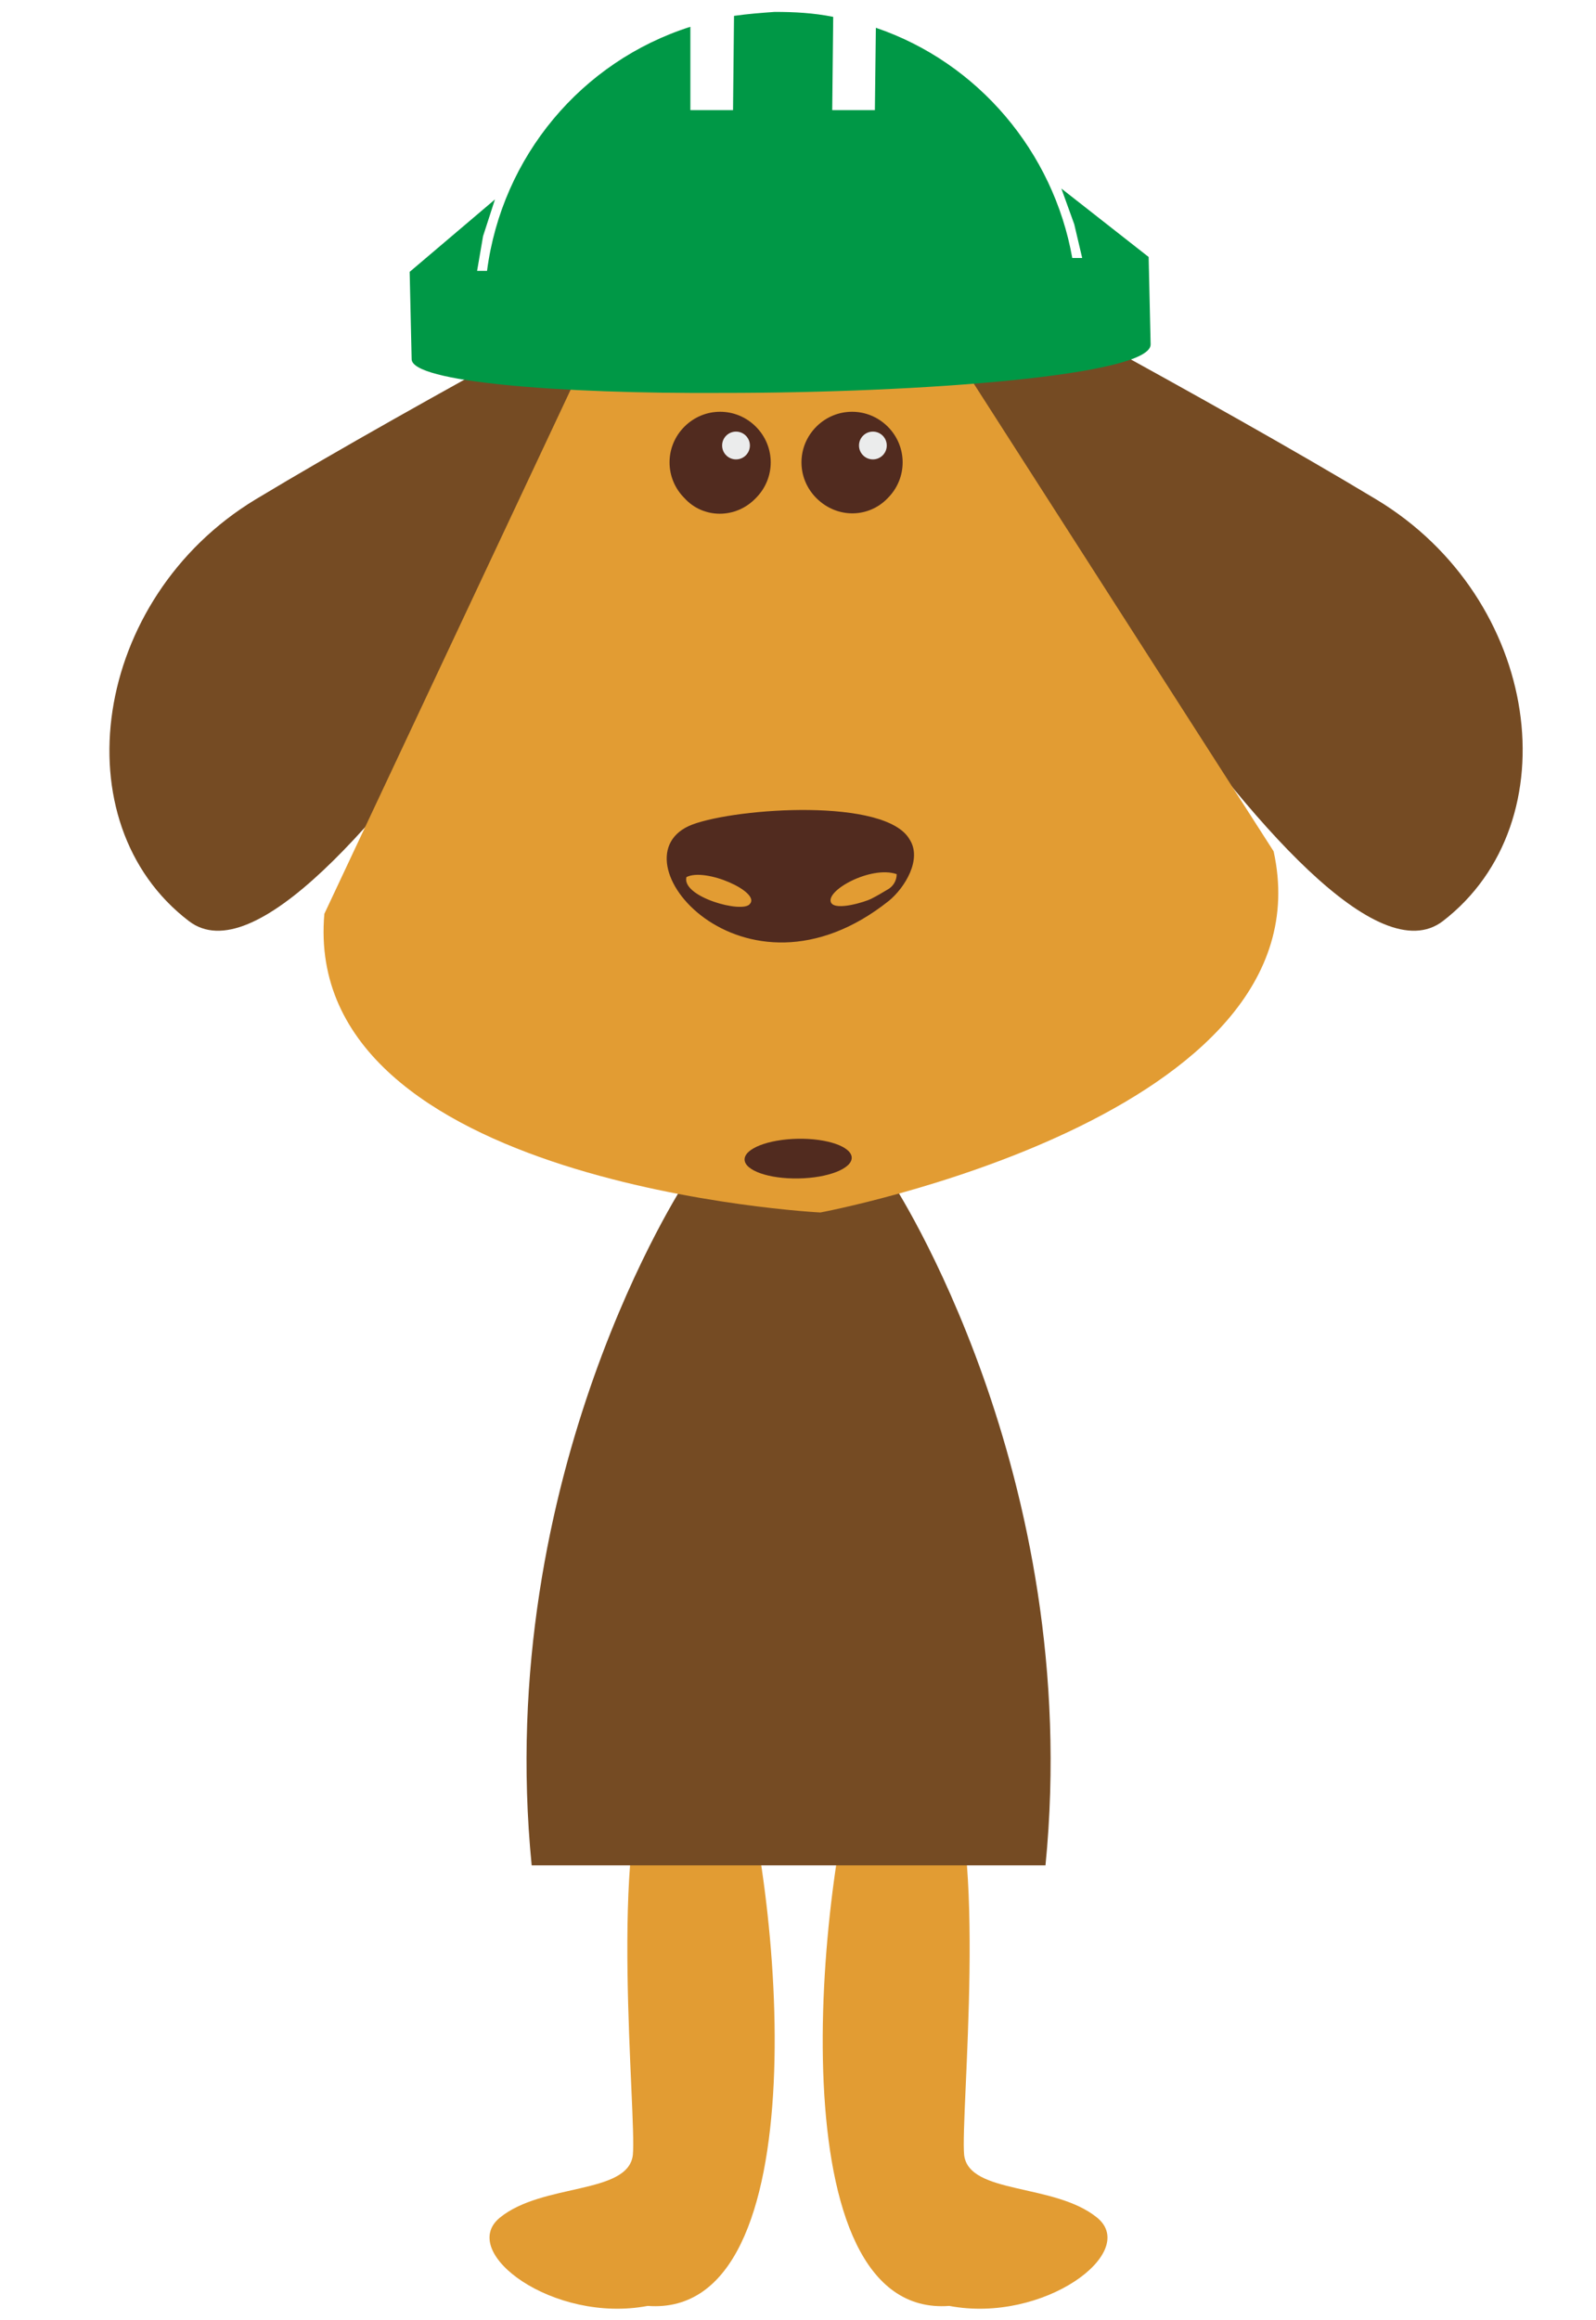
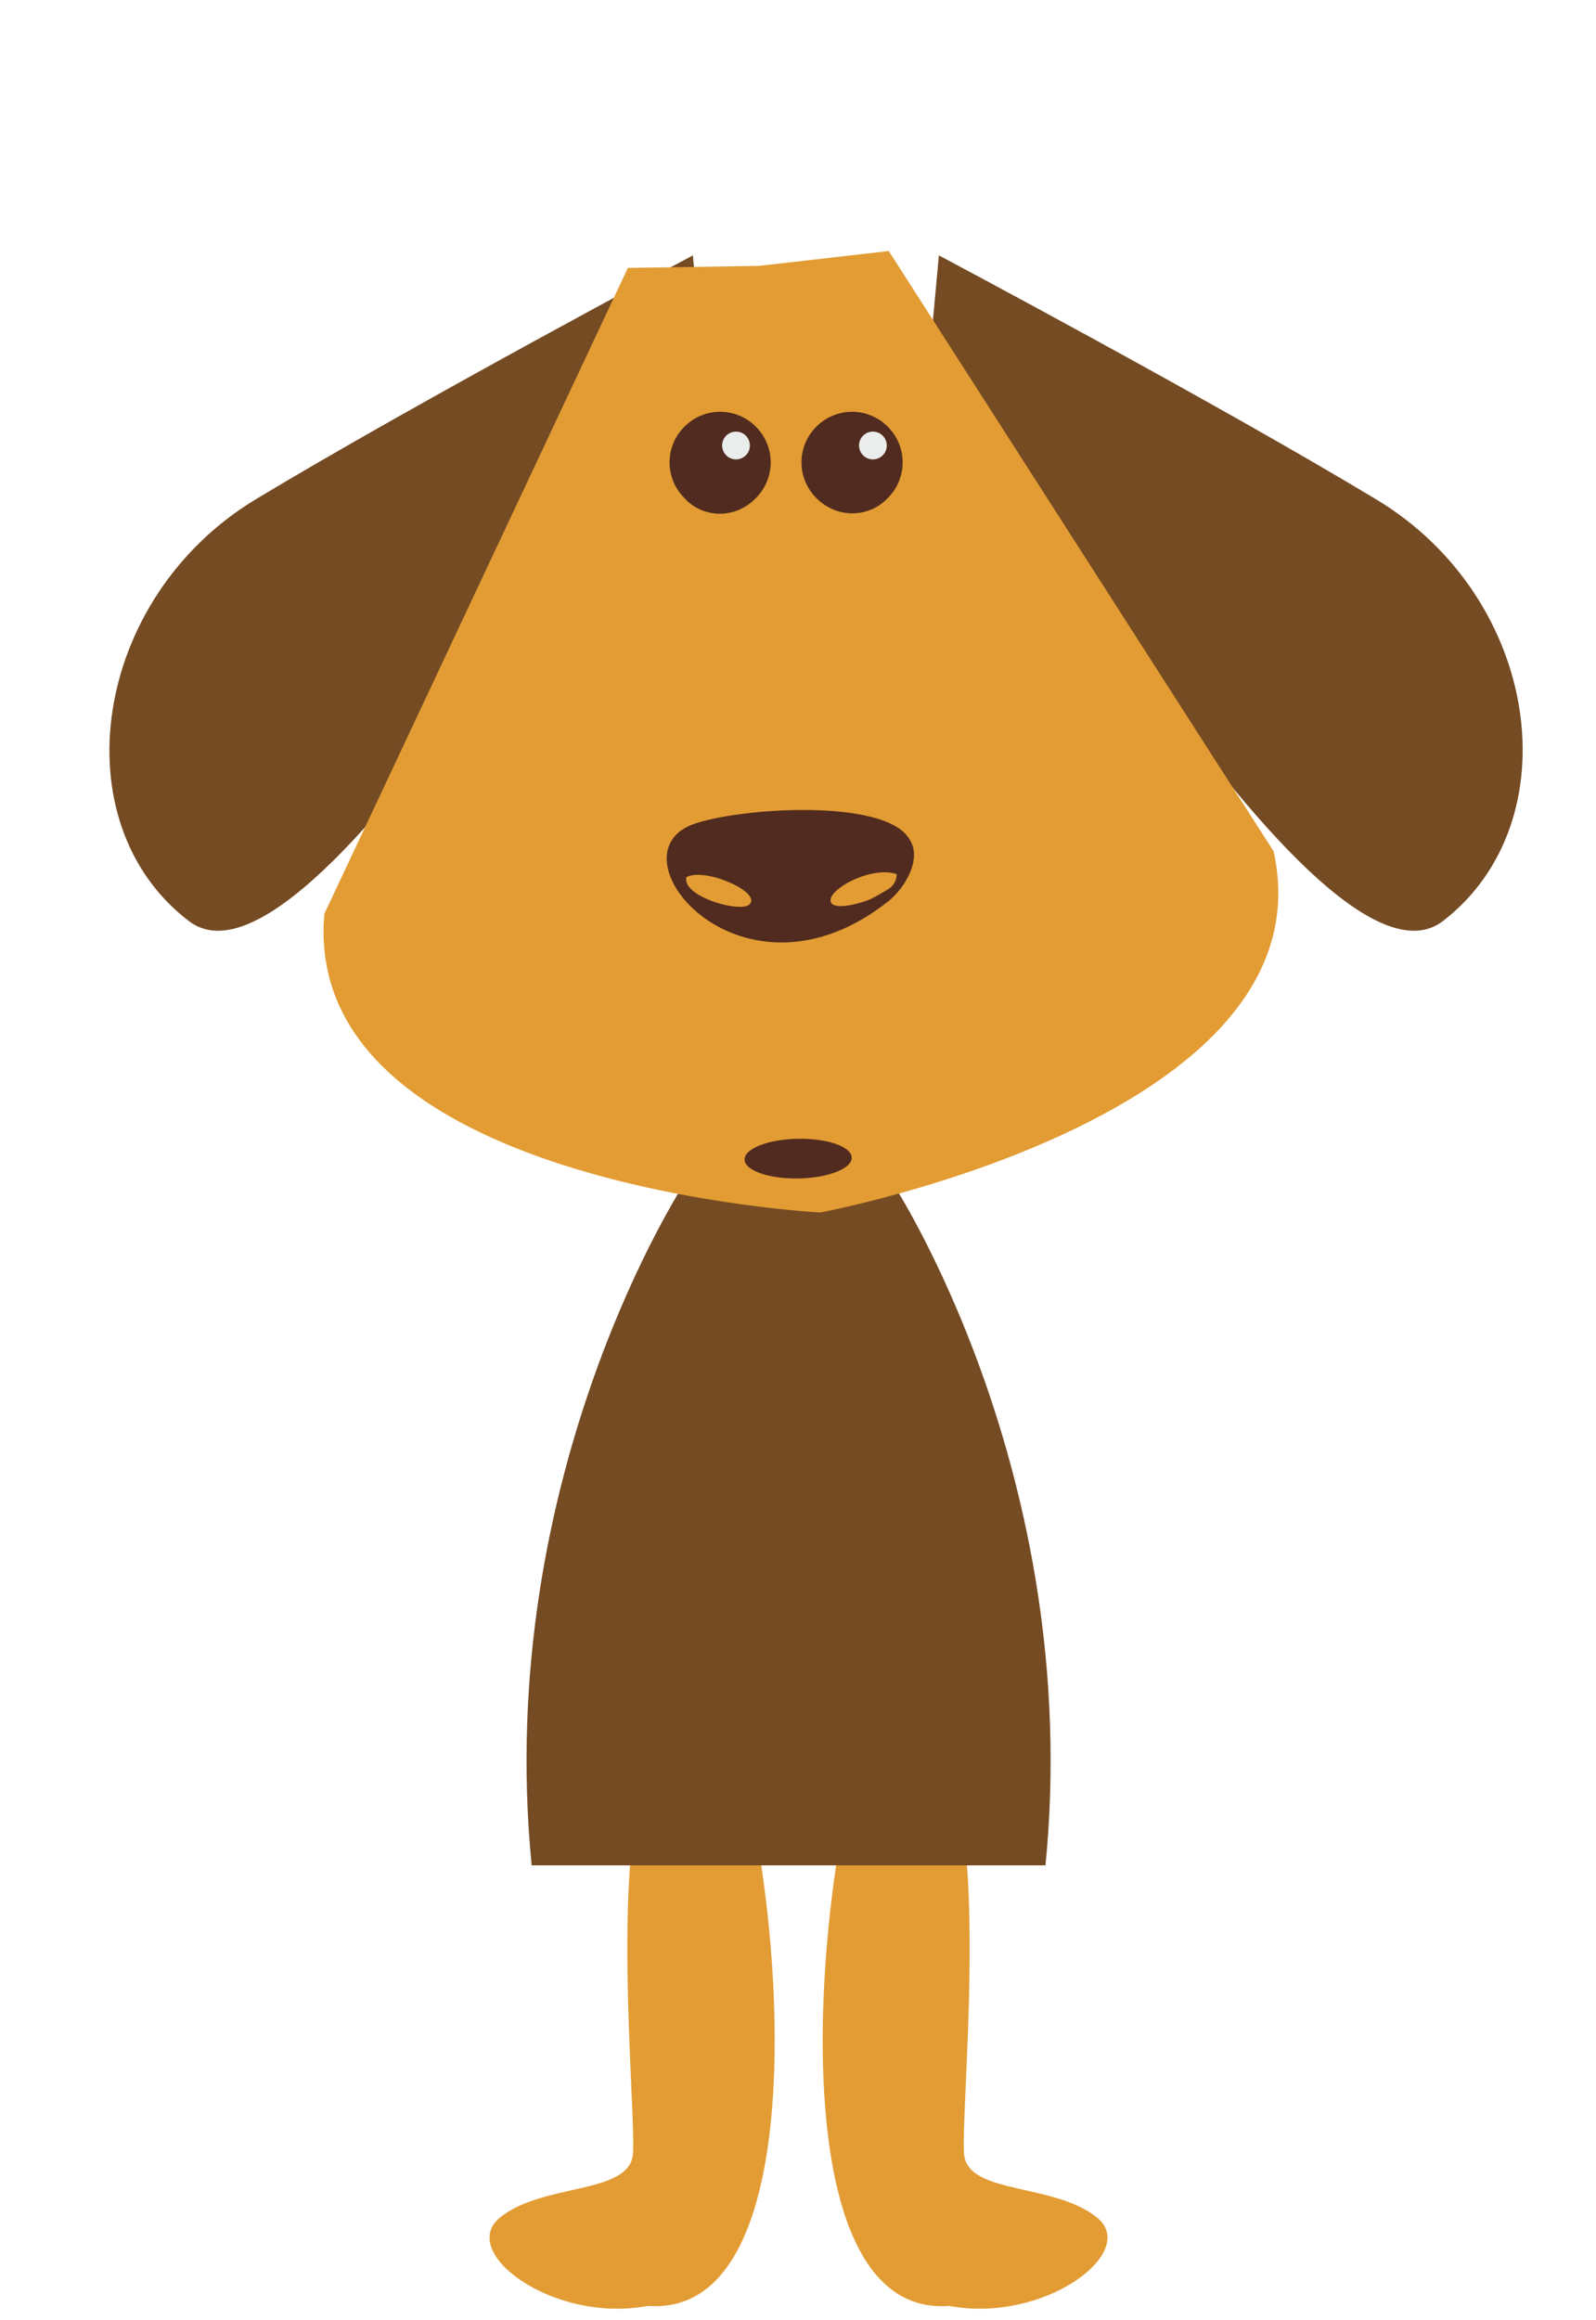
<svg xmlns="http://www.w3.org/2000/svg" version="1.1" id="Layer_1" x="0px" y="0px" viewBox="68 -104.8 160.9 233.8" style="enable-background:new 68 -104.8 160.9 233.8;" xml:space="preserve">
  <style type="text/css">
	.st0{fill:#E29C33;}
	.st1{fill:#754B23;}
	.st2{fill:#009846;}
	.st3{fill:#512B1F;}
	.st4{fill:#EBECEC;}
</style>
  <g id="Group_86" transform="translate(-10340.661 -3117.874)">
    <path id="Path_1" class="st0" d="M10669.5,3174.2l-57.4-16.2c0,0,2.5-9.1-1.4-11.9c-3.9-2.8-8.9,9.9-5.2,16.3c3.8,6.3,63,15,63,15   L10669.5,3174.2z" />
    <path id="Path_2" class="st0" d="M10696.1,3174.2l57.4-16.2c0,0-2.5-9.1,1.4-11.9s8.9,9.9,5.2,16.3c-3.8,6.3-63,15-63,15   L10696.1,3174.2z" />
  </g>
  <path id="Path_4" class="st0" d="M141.9,70.3c5.1-0.3-1.6-8.6-8.1,2.6c-4.5,7.6-1.6,35.5-2,39.5c-0.5,4-9.1,2.8-13.4,6.3  s5.4,10.7,14.9,8.9C150.7,128.9,146.9,85.5,141.9,70.3z" />
  <path id="Path_5" class="st0" d="M155.1,70.3c-5.1-0.3,1.6-8.6,8.1,2.6c4.5,7.6,1.6,35.5,2,39.5c0.5,4,9.1,2.8,13.4,6.3  c4.3,3.5-5.4,10.7-14.9,8.9C146.3,128.9,150.2,85.5,155.1,70.3L155.1,70.3z" />
-   <path id="Path_7" class="st1" d="M137.1,14.3c0,0-19.4,29.4-15.5,68.9h51.8c3.9-39.5-15.5-68.9-15.5-68.9l-10-3.7  c-0.1-0.1-0.2-0.1-0.2-0.2l-0.1,0.1l-0.1-0.1c-0.1,0.1-0.2,0.1-0.2,0.2L137.1,14.3z" />
+   <path id="Path_7" class="st1" d="M137.1,14.3c0,0-19.4,29.4-15.5,68.9h51.8c3.9-39.5-15.5-68.9-15.5-68.9c-0.1-0.1-0.2-0.1-0.2-0.2l-0.1,0.1l-0.1-0.1c-0.1,0.1-0.2,0.1-0.2,0.2L137.1,14.3z" />
  <g id="Group_85" transform="translate(-10331.446 -3194.961)">
    <path id="Path_8" class="st1" d="M10493.4,3123.5c0,0,38.5,69.4,51.5,59.5c13-10,9.9-32.5-6.7-42.5c-16.6-10-44.1-24.6-44.1-24.6   L10493.4,3123.5L10493.4,3123.5z" />
    <path id="Path_165" class="st1" d="M10470,3123.5c0,0-38.5,69.4-51.5,59.5s-9.8-32.5,6.7-42.5c16.6-10,44.1-24.6,44.1-24.6   L10470,3123.5L10470,3123.5z" />
  </g>
  <path id="Path_9" class="st0" d="M196.4-19l-38.8-60.5L144.5-78l-13.2,0.2l-30.6,65.1c-2.4,27.4,50,30.1,50,30.1S202.3,7.8,196.4-19  L196.4-19z" />
-   <path id="Union_1" class="st2" d="M109.5-68.6l-0.2-8.8l0,0l8.6-7.3l-1.2,3.7l-0.6,3.5h1c1.5-11.5,9.5-21.1,20.5-24.6v8.4h4.3  l0.1-9.5c1.4-0.2,2.7-0.3,4.1-0.4l0,0c2,0,3.9,0.1,5.9,0.5l-0.1,9.4h4.3l0.1-8.3c10.3,3.5,17.9,12.5,19.8,23.2h1l-0.8-3.4l-1.3-3.6  l8.8,6.9l0.2,8.8c0.1,3.1-22.7,4.9-43.1,4.9C124.3-65.1,109.5-66.3,109.5-68.6z" />
  <ellipse id="Ellipse_1" transform="matrix(1.790754e-002 1 -1 1.790754e-002 157.806 -136.744)" class="st3" cx="148.5" cy="12" rx="2" ry="5.4" />
  <path id="Path_12" class="st3" d="M137.2-16.4c1.9-1,7.5,1.5,6.4,2.7C142.9-12.7,136.7-14.4,137.2-16.4z M158.4-16.7  c0,0.7-0.4,1.3-1,1.6c-0.5,0.3-1,0.6-1.6,0.9c-0.6,0.3-3.5,1.2-4,0.4C151.1-15,155.8-17.6,158.4-16.7L158.4-16.7z M157.6-14  c1.6-1.3,3.4-4.2,2.1-6.2c-2.4-4.2-17.3-3.2-21.9-1.5C129.4-18.5,142.9-2.3,157.6-14L157.6-14z" />
  <path id="Path_13" class="st3" d="M137-54.6c-2-2-2-5.2,0-7.2c2-2,5.2-2,7.2,0c2,2,2,5.2,0,7.2C142.2-52.5,138.9-52.5,137-54.6  L137-54.6z" />
  <circle id="Ellipse_2" class="st4" cx="142.2" cy="-59.9" r="1.4" />
  <path id="Path_14" class="st3" d="M150.3-54.6c-2-2-2-5.2,0-7.2c2-2,5.2-2,7.2,0c2,2,2,5.2,0,7.2C155.6-52.6,152.4-52.5,150.3-54.6  L150.3-54.6z" />
  <circle id="Ellipse_3" class="st4" cx="156" cy="-59.9" r="1.4" />
</svg>